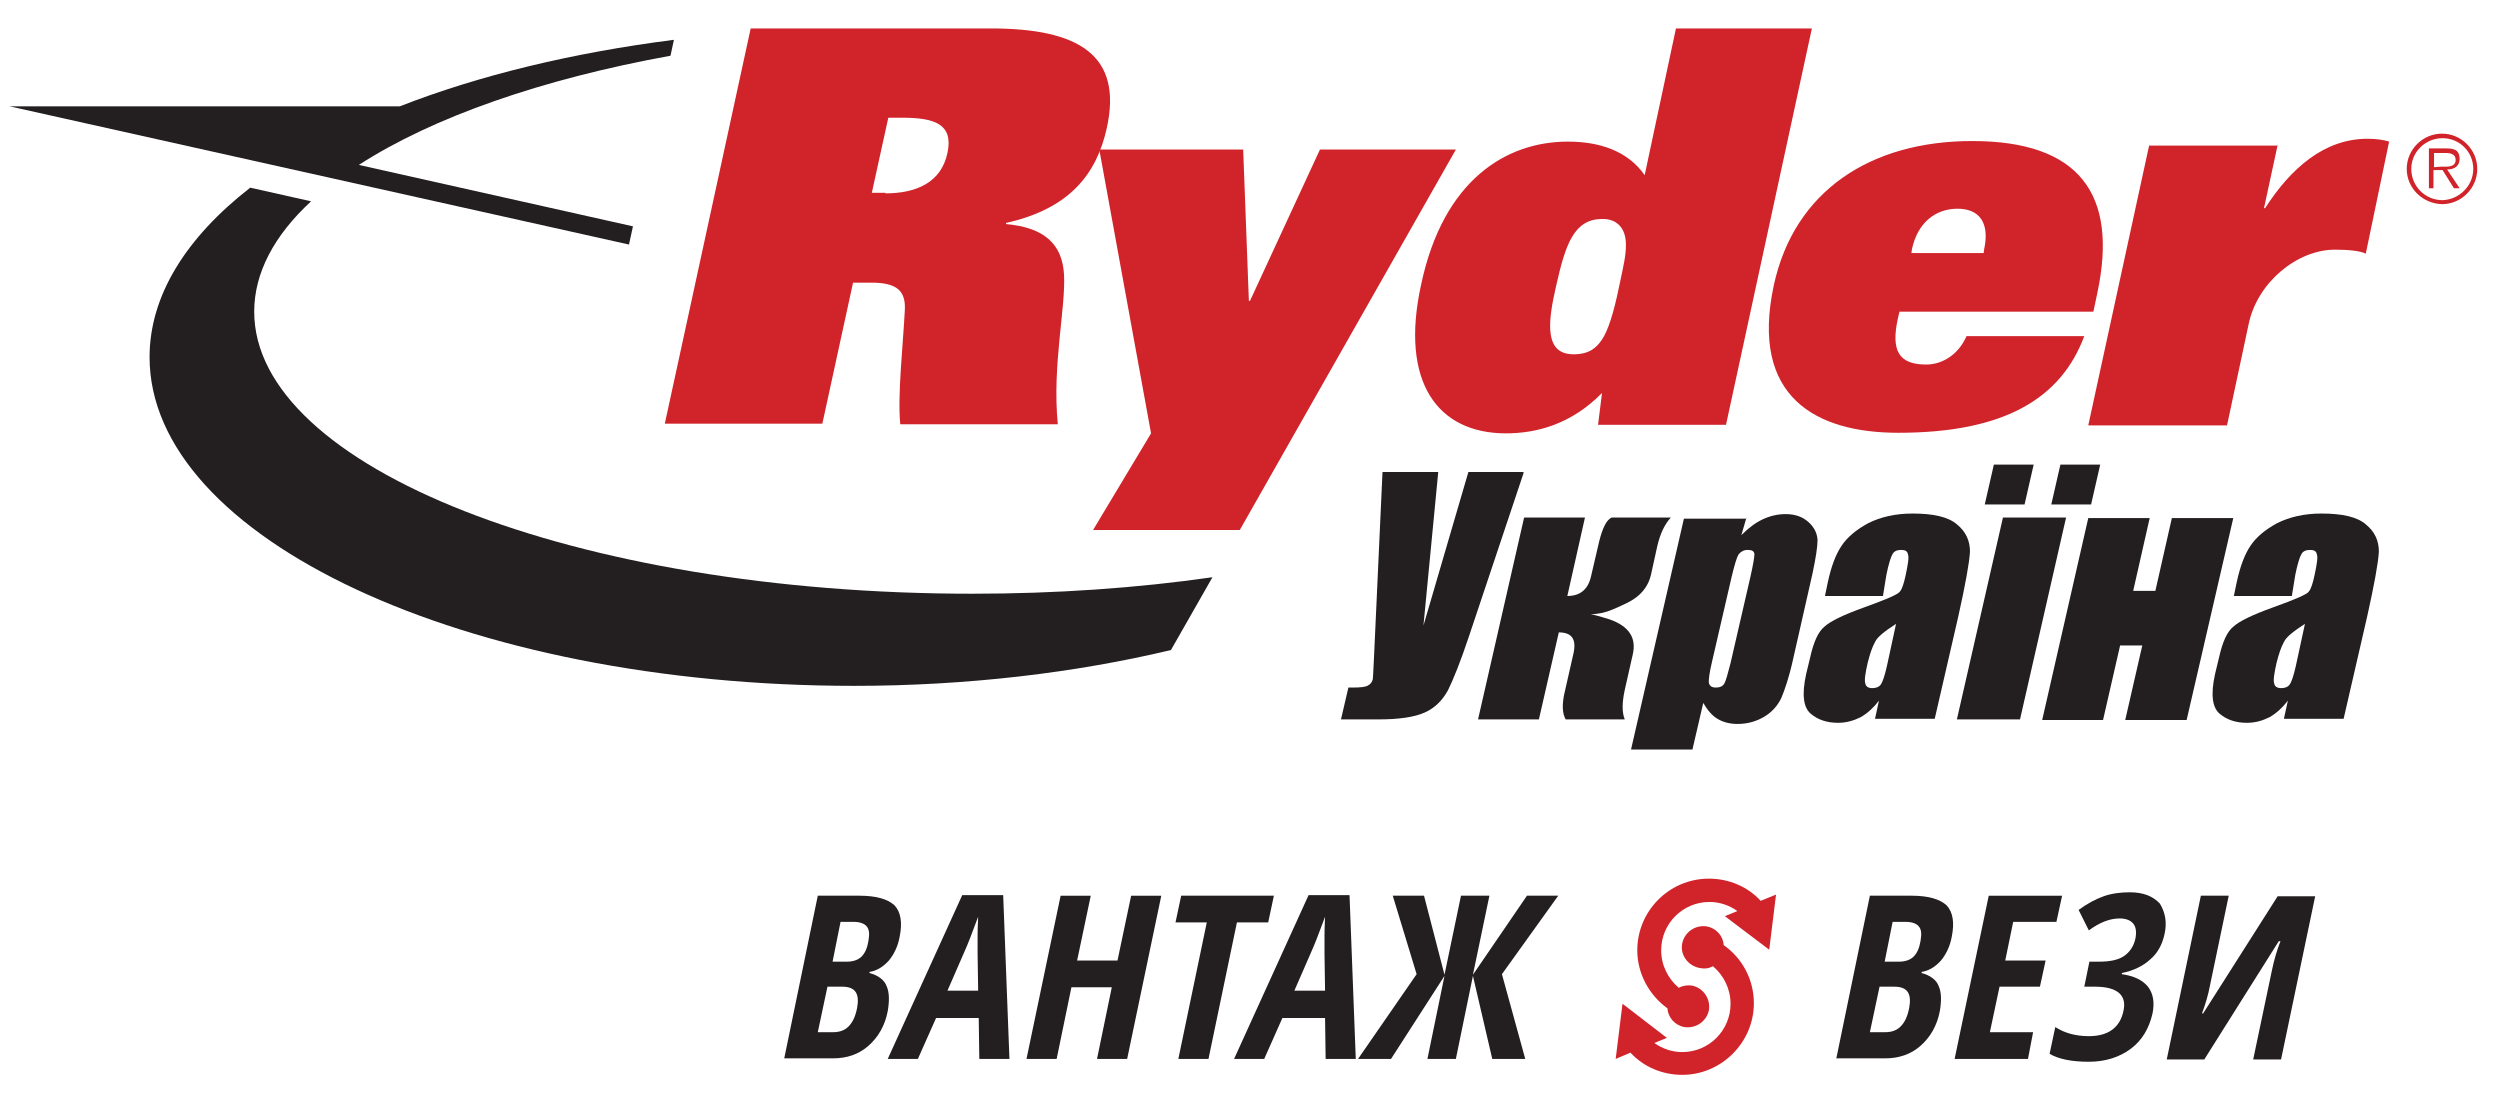
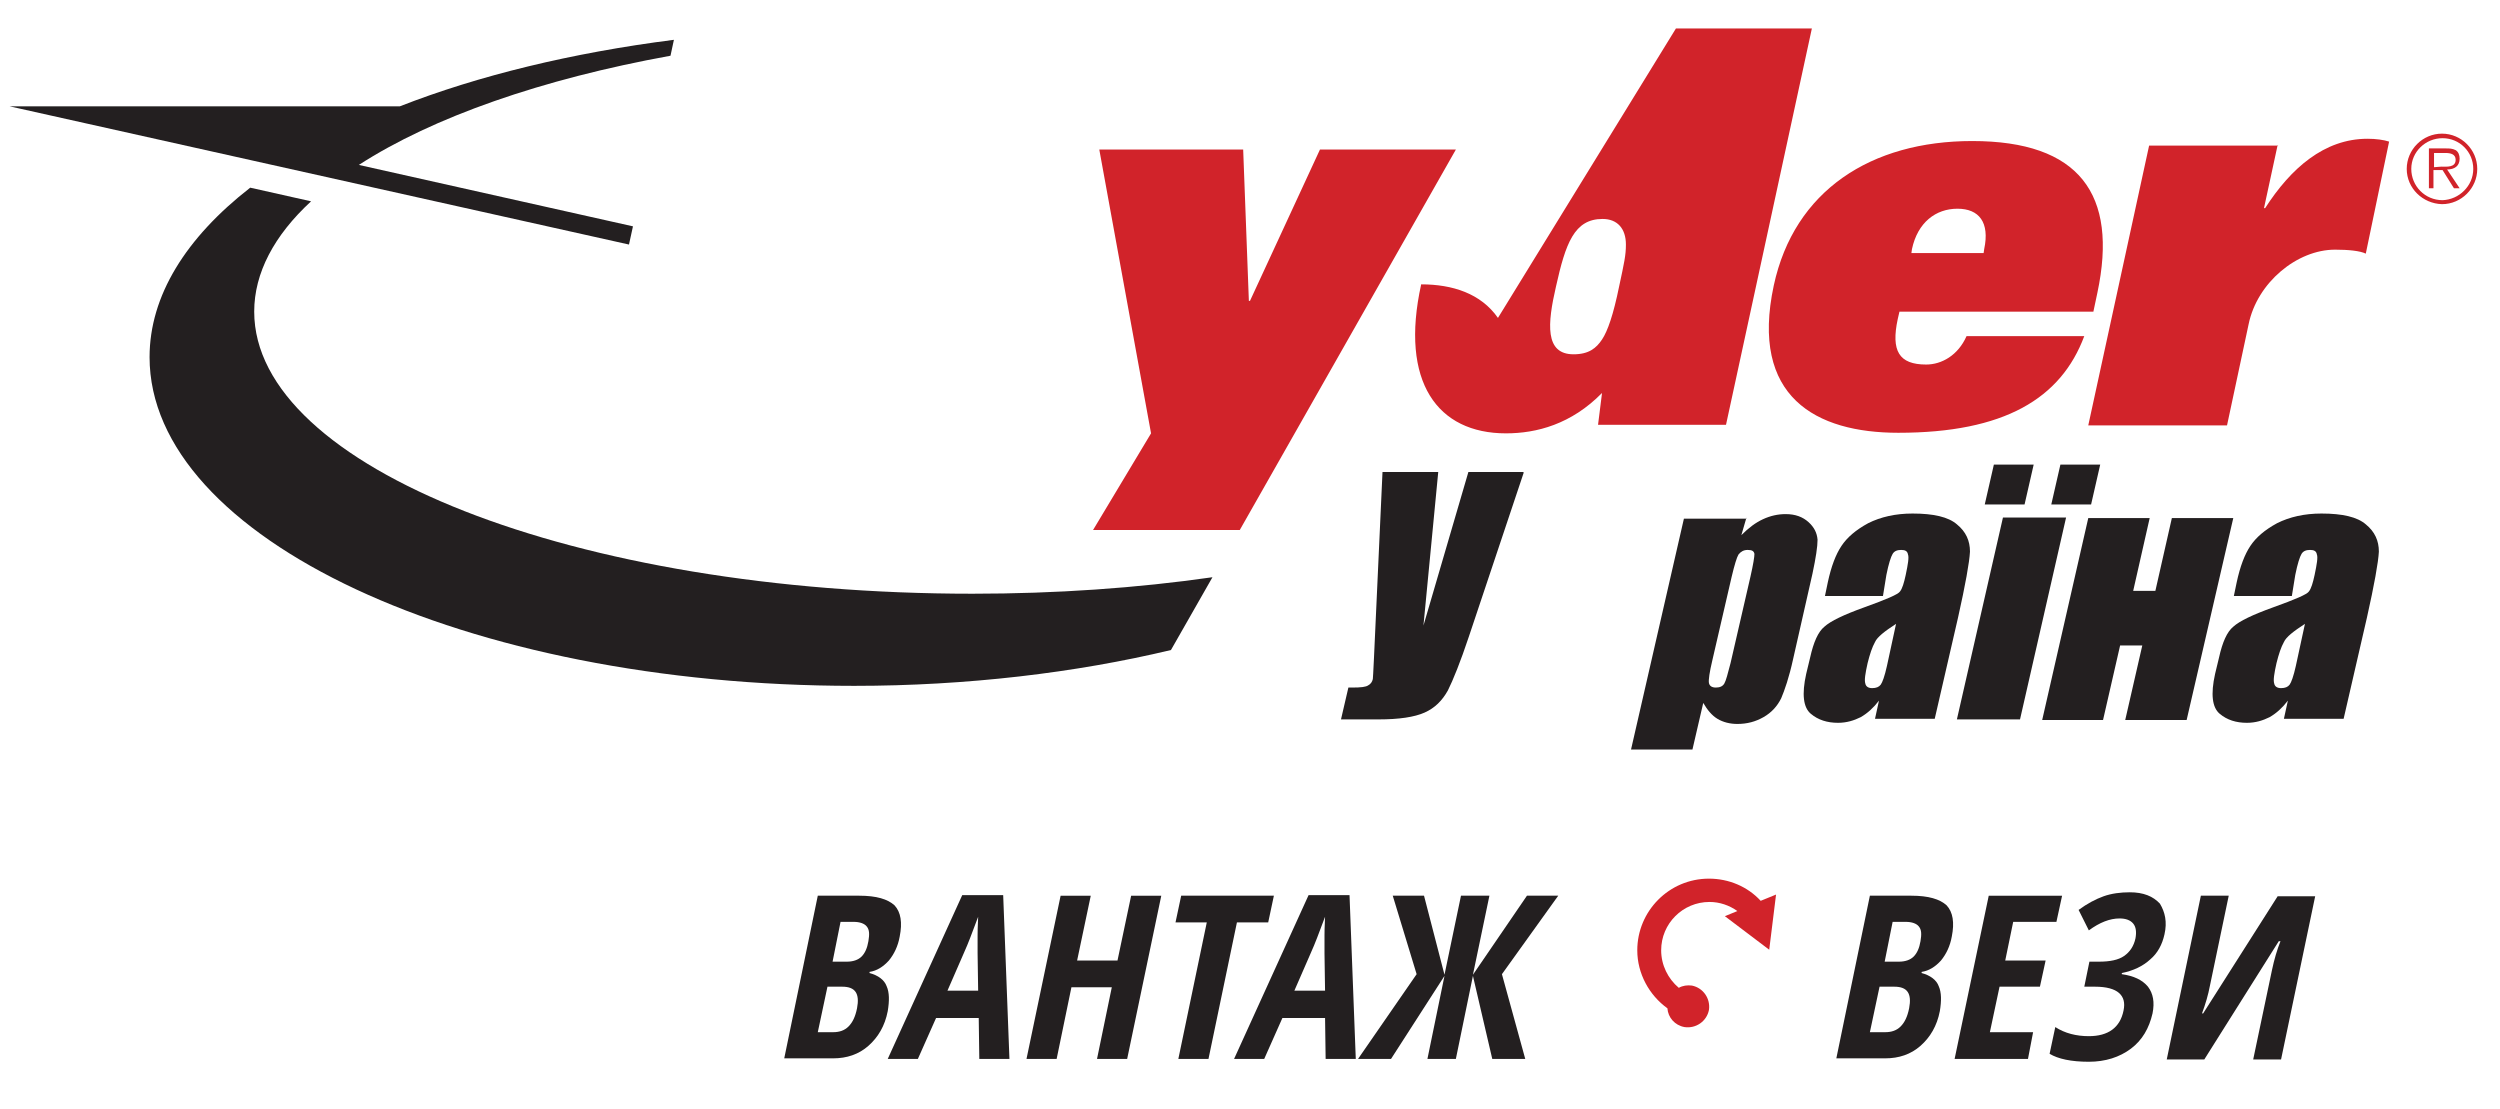
<svg xmlns="http://www.w3.org/2000/svg" id="Layer_1" x="0px" y="0px" viewBox="0 0 439.6 195" style="enable-background:new 0 0 439.6 195;" xml:space="preserve">
  <style type="text/css">	.st0{fill:#231F20;}	.st1{fill:#D1232A;}</style>
  <g>
    <g>
      <g>
        <path class="st0" d="M117.9,9.8C95.3,13.9,76.1,20.6,63.1,29l48.2,10.8l-0.7,3.2L1.7,18.7h68.6c13.8-5.4,30.2-9.4,48.2-11.7    L117.9,9.8 M205.9,114.3l7.3-12.8c-13.2,1.9-27.5,2.9-42.2,2.9c-69.8,0-126.3-22.2-126.3-49.6c0-6.8,3.5-13.4,10-19.4l-10.7-2.4    C32.7,41.8,26.3,52,26.3,62.8c0,31.8,55.5,57.8,123.9,57.8C170,120.6,189.2,118.3,205.9,114.3" />
        <g>
-           <path class="st1" d="M132,5h42.2c15.4,0,23.3,4.6,20.4,17.6c-1.8,8-6.5,14.1-17.7,16.6v0.2c6.7,0.6,9.9,3.5,10.2,8.9     c0.3,6-2.1,15.9-1.1,26.3h-27.7c-0.5-5.2,0.5-14,0.8-20c0.2-3.4-1.3-4.9-5.9-4.9h-3.2l-5.4,24.8h-27.7L132,5 M155.7,34     c5.4,0,9.8-1.9,10.9-7.1c1.1-5.1-2.3-6.2-7.9-6.2h-2.5l-2.9,13.2h2.4V34z" />
-           <path class="st1" d="M202.4,76.2l-9.1-49.9h25.3l1,26.6h0.2l12.3-26.6H256L218,93.2h-25.8L202.4,76.2 M281.7,69.1     c-5.4,5.5-11.5,7.1-16.9,7.1c-12,0-18.7-9-14.9-26.2c3.9-18.4,15-25.1,25.8-25.1c5.5,0,10.5,1.6,13.5,5.9L294.7,5h23.9     l-15.1,69.7h-22.5L281.7,69.1 M285.9,43c0-2.8-1.5-4.5-4.1-4.5c-5,0-6.5,4.3-8.2,11.9c-1.5,6.5-2,11.9,3.1,11.9     c2.7,0,4-1.1,5-2.6c1-1.5,2-4.4,3-9.3C285.6,46.2,285.9,44.9,285.9,43z M366.5,59.1c-4.1,11-14.1,17-32.7,17     c-14.5,0-26.1-6.3-21.9-25.9c3.6-16.7,17.1-25.4,34.9-25.4c18.8,0,25.7,9.3,22,26.7l-0.7,3.3h-34.1l-0.3,1.3c-1.2,5.6,0.2,8,5,8     c2.7,0,5.6-1.6,7.1-5H366.5 M348.8,44.5l0.1-0.7c1-4.7-0.9-7.1-4.7-7.1c-3.8,0-7,2.4-8,7.1l-0.1,0.7H348.8z M400.5,25.5     l-2.4,11.1h0.2c4.5-7,10.4-12.2,18-12.2c1.5,0,2.9,0.2,3.8,0.5L416,44.6c-1-0.5-3.1-0.7-5.4-0.7c-6.7,0-13.7,5.8-15.2,13.1     l-3.8,17.8h-24.4l10.7-49.2h22.7" />
+           <path class="st1" d="M202.4,76.2l-9.1-49.9h25.3l1,26.6h0.2l12.3-26.6H256L218,93.2h-25.8L202.4,76.2 M281.7,69.1     c-5.4,5.5-11.5,7.1-16.9,7.1c-12,0-18.7-9-14.9-26.2c5.5,0,10.5,1.6,13.5,5.9L294.7,5h23.9     l-15.1,69.7h-22.5L281.7,69.1 M285.9,43c0-2.8-1.5-4.5-4.1-4.5c-5,0-6.5,4.3-8.2,11.9c-1.5,6.5-2,11.9,3.1,11.9     c2.7,0,4-1.1,5-2.6c1-1.5,2-4.4,3-9.3C285.6,46.2,285.9,44.9,285.9,43z M366.5,59.1c-4.1,11-14.1,17-32.7,17     c-14.5,0-26.1-6.3-21.9-25.9c3.6-16.7,17.1-25.4,34.9-25.4c18.8,0,25.7,9.3,22,26.7l-0.7,3.3h-34.1l-0.3,1.3c-1.2,5.6,0.2,8,5,8     c2.7,0,5.6-1.6,7.1-5H366.5 M348.8,44.5l0.1-0.7c1-4.7-0.9-7.1-4.7-7.1c-3.8,0-7,2.4-8,7.1l-0.1,0.7H348.8z M400.5,25.5     l-2.4,11.1h0.2c4.5-7,10.4-12.2,18-12.2c1.5,0,2.9,0.2,3.8,0.5L416,44.6c-1-0.5-3.1-0.7-5.4-0.7c-6.7,0-13.7,5.8-15.2,13.1     l-3.8,17.8h-24.4l10.7-49.2h22.7" />
          <path class="st1" d="M423.2,29.7c0-3.4,2.8-6.2,6.2-6.2s6.2,2.8,6.2,6.2s-2.8,6.2-6.2,6.2C426,35.8,423.2,33.1,423.2,29.7      M434.9,29.7c0-3-2.4-5.4-5.4-5.4c-3,0-5.5,2.4-5.5,5.4s2.4,5.5,5.5,5.5C432.4,35.1,434.9,32.7,434.9,29.7z M432.5,33.1h-1     l-2-3.2h-1.6v3.2h-0.8v-7h3c0.6,0,1.1,0,1.7,0.3c0.5,0.3,0.7,0.9,0.7,1.5c0,1.3-0.9,1.9-2.2,1.9L432.5,33.1L432.5,33.1z      M429.3,29.3c0.9,0,2.5,0.2,2.5-1.2c0-1-0.9-1.2-1.8-1.2h-2v2.5L429.3,29.3L429.3,29.3z" />
        </g>
      </g>
      <g>
        <path class="st0" d="M267.9,83.2l-9.6,28.7c-1.5,4.5-2.8,7.7-3.7,9.5c-1,1.8-2.3,3.1-4.1,3.9c-1.8,0.8-4.5,1.2-8.1,1.2h-6.6    l1.3-5.6h0.7c1.5,0,2.4-0.1,2.8-0.4c0.4-0.2,0.7-0.6,0.8-1.1c0,0,0.1-1.3,0.2-3.7l1.5-32.7h9.8l-2.6,27l7.9-27H267.9z" />
-         <path class="st0" d="M278.7,91l-3.1,13.8c2.3,0,3.7-1.2,4.2-3.6l1.4-6c0.6-2.4,1.3-3.8,2.2-4.2h10.4c-1.1,1.2-1.9,2.9-2.4,5.1    l-1.1,5c-0.4,1.7-1.4,3.2-3.1,4.3c-0.6,0.4-1.8,1-3.7,1.8c-1.2,0.5-2.5,0.8-3.8,0.8c0.6,0.1,1.7,0.4,3.3,0.9    c3.4,1.2,4.8,3.2,4.1,6.2l-1.4,6.2c-0.5,2.3-0.5,4,0,5.2h-10.4c-0.6-1.1-0.6-2.5-0.3-4.2l1.7-7.5c0.5-2.4-0.3-3.6-2.6-3.6    l-3.5,15.3h-10.7L268,91H278.7z" />
        <path class="st0" d="M307.1,91l-0.9,3.1c1.3-1.3,2.5-2.2,3.8-2.8c1.3-0.6,2.6-0.9,4-0.9c1.7,0,3,0.5,4,1.4c1,0.9,1.5,1.9,1.6,3.1    c0,1.2-0.3,3.2-0.9,6l-3.4,15c-0.7,3.2-1.5,5.5-2.1,6.9c-0.7,1.4-1.7,2.5-3.1,3.3c-1.4,0.8-2.9,1.2-4.6,1.2    c-1.3,0-2.5-0.3-3.5-0.9c-1-0.6-1.8-1.6-2.5-2.8l-1.9,8.2h-10.8l9.3-40.6H307.1z M307.8,101.4c0.5-2.2,0.7-3.5,0.7-4    c-0.1-0.5-0.4-0.7-1.2-0.7c-0.7,0-1.2,0.3-1.6,0.8c-0.3,0.5-0.7,1.8-1.2,3.9l-3.4,14.7c-0.5,2.1-0.7,3.5-0.6,4    c0.1,0.5,0.5,0.8,1.2,0.8c0.7,0,1.2-0.2,1.5-0.7c0.3-0.5,0.6-1.7,1.1-3.6L307.8,101.4z" />
        <path class="st0" d="M331.1,104.8h-10.2l0.5-2.4c0.6-2.8,1.4-4.9,2.4-6.4c1-1.5,2.5-2.8,4.7-4c2.2-1.1,4.8-1.7,7.8-1.7    c3.7,0,6.3,0.6,7.8,1.9c1.6,1.3,2.3,2.9,2.3,4.8c-0.1,1.9-0.8,5.8-2.1,11.6l-4.1,17.8h-10.5l0.7-3.2c-1,1.3-2,2.2-3.2,2.9    c-1.2,0.6-2.5,1-4,1c-1.9,0-3.5-0.5-4.8-1.6c-1.3-1.1-1.6-3.4-0.8-7l0.7-2.9c0.6-2.7,1.4-4.5,2.5-5.4c1.1-1,3.4-2.1,7-3.4    c3.9-1.4,6-2.3,6.3-2.8c0.4-0.5,0.7-1.5,1-2.9c0.4-1.9,0.6-3.1,0.4-3.6c-0.1-0.6-0.5-0.8-1.2-0.8c-0.7,0-1.2,0.2-1.5,0.7    c-0.3,0.5-0.7,1.7-1.1,3.7L331.1,104.8z M333.4,109.7c-2,1.3-3.3,2.3-3.7,3.2c-0.5,0.9-0.9,2.1-1.3,3.7c-0.4,1.8-0.6,3-0.4,3.6    c0.1,0.5,0.5,0.8,1.2,0.8c0.7,0,1.2-0.2,1.5-0.6c0.3-0.4,0.7-1.5,1.1-3.3L333.4,109.7z" />
        <path class="st0" d="M363.3,91l-8.1,35.5h-11.1l8.1-35.5H363.3z M357.6,81.7l-1.6,7h-7l1.6-7H357.6z M369.3,81.7l-1.6,7h-7l1.6-7    H369.3z" />
        <path class="st0" d="M384.5,126.6h-10.8l3-13.1h-3.9l-3,13.1h-10.7l8.1-35.5H378l-2.9,12.8h3.9l2.9-12.8h10.8L384.5,126.6z" />
        <path class="st0" d="M403,104.8h-10.2l0.5-2.4c0.6-2.8,1.4-4.9,2.4-6.4c1-1.5,2.5-2.8,4.7-4c2.2-1.1,4.8-1.7,7.8-1.7    c3.7,0,6.3,0.6,7.8,1.9c1.6,1.3,2.3,2.9,2.3,4.8c-0.1,1.9-0.8,5.8-2.1,11.6l-4.1,17.8h-10.5l0.7-3.2c-1,1.3-2,2.2-3.2,2.9    c-1.2,0.6-2.5,1-4,1c-1.9,0-3.5-0.5-4.8-1.6c-1.3-1.1-1.6-3.4-0.8-7l0.7-2.9c0.6-2.7,1.4-4.5,2.5-5.4c1.1-1,3.4-2.1,7-3.4    c3.9-1.4,6-2.3,6.3-2.8c0.4-0.5,0.7-1.5,1-2.9c0.4-1.9,0.6-3.1,0.4-3.6c-0.1-0.6-0.5-0.8-1.2-0.8c-0.7,0-1.2,0.2-1.5,0.7    c-0.3,0.5-0.7,1.7-1.1,3.7L403,104.8z M405.3,109.7c-2,1.3-3.3,2.3-3.7,3.2c-0.5,0.9-0.9,2.1-1.3,3.7c-0.4,1.8-0.6,3-0.4,3.6    c0.1,0.5,0.5,0.8,1.2,0.8c0.7,0,1.2-0.2,1.5-0.6c0.3-0.4,0.7-1.5,1.1-3.3L405.3,109.7z" />
      </g>
    </g>
    <g>
      <g>
        <g>
          <g>
            <path class="st1" d="M312.3,157.3l-1.2,9.7l-7.8-5.9l2.2-0.9c-1.4-1-3.1-1.6-4.9-1.6c-4.7,0-8.5,3.8-8.5,8.5      c0,2.6,1.2,5,3.1,6.6c0.7-0.4,1.5-0.5,2.3-0.4c2,0.4,3.3,2.3,3,4.3c-0.4,2-2.3,3.3-4.3,3c-1.7-0.3-2.9-1.7-3-3.3      c-3.2-2.3-5.3-6.1-5.3-10.2c0-6.9,5.6-12.6,12.6-12.6c3.5,0,6.8,1.4,9.1,3.9L312.3,157.3z" />
          </g>
        </g>
        <g>
          <g>
-             <path class="st1" d="M308.4,176.4c0,6.9-5.7,12.6-12.6,12.6c-3.5,0-6.8-1.4-9.1-3.9l-2.6,1.1l1.2-9.7l7.8,6l-2.2,0.9      c1.4,1,3.1,1.6,4.9,1.6c4.7,0,8.5-3.8,8.5-8.5c0-2.6-1.2-5-3.1-6.6c-0.7,0.4-1.5,0.5-2.4,0.3c-2-0.4-3.4-2.3-3-4.3      c0.4-2,2.3-3.3,4.3-3c1.7,0.3,2.9,1.7,3,3.3C306.4,168.5,308.4,172.3,308.4,176.4z" />
-           </g>
+             </g>
        </g>
      </g>
      <g>
        <path class="st0" d="M143.8,157.5h7.3c3,0,5,0.6,6.2,1.7c1.1,1.2,1.4,3,0.9,5.5c-0.3,1.7-1,3.1-1.9,4.2c-1,1.1-2.1,1.8-3.4,2    l0,0.2c1.5,0.4,2.6,1.2,3,2.3c0.5,1.1,0.5,2.6,0.2,4.4c-0.5,2.6-1.7,4.6-3.4,6.1c-1.7,1.5-3.8,2.2-6.2,2.2h-8.6L143.8,157.5z     M145.5,173.5l-1.7,8h2.7c1.1,0,2-0.3,2.7-1c0.7-0.7,1.2-1.7,1.5-3.2c0.5-2.6-0.3-3.8-2.6-3.8H145.5z M146.4,169.1h2.5    c1.1,0,2-0.3,2.6-0.9c0.6-0.6,1-1.5,1.2-2.7c0.2-1.2,0.2-2-0.3-2.6c-0.4-0.5-1.2-0.8-2.3-0.8h-2.3L146.4,169.1z" />
        <path class="st0" d="M172.2,186.2l-0.1-7.2h-7.5l-3.2,7.2h-5.3l13.1-28.8h7.2l1.1,28.8H172.2z M172,174.3l-0.1-6.7    c0-0.4,0-1.4,0-3.1c0-1.6,0.1-2.7,0.1-3.3c-0.4,1.1-0.9,2.4-1.4,3.7c-0.5,1.4-1.9,4.4-4,9.3H172z" />
        <path class="st0" d="M198.2,186.2h-5.3l2.6-12.6h-7.1l-2.6,12.6h-5.3l6-28.7h5.3l-2.4,11.4h7.1l2.4-11.4h5.3L198.2,186.2z" />
        <path class="st0" d="M212.5,186.2h-5.3l5-24h-5.5l1-4.7H224l-1,4.7h-5.5L212.5,186.2z" />
        <path class="st0" d="M233.1,186.2L233,179h-7.5l-3.2,7.2H217l13.1-28.8h7.2l1.1,28.8H233.1z M233,174.3l-0.1-6.7    c0-0.4,0-1.4,0-3.1c0-1.6,0.1-2.7,0.1-3.3c-0.4,1.1-0.9,2.4-1.4,3.7c-0.5,1.4-1.9,4.4-4,9.3H233z" />
        <path class="st0" d="M249.1,171.3l-4.2-13.8h5.5l3.6,13.9l2.9-13.9h5l-2.9,13.9l9.5-13.9h5.5l-9.9,13.8l4.1,14.9h-5.8l-3.4-14.6    l-3,14.6h-5l3-14.6l-9.4,14.6h-5.8L249.1,171.3z" />
        <path class="st0" d="M328.8,157.5h7.3c3,0,5,0.6,6.2,1.7c1.1,1.2,1.4,3,0.9,5.5c-0.3,1.7-1,3.1-1.9,4.2c-1,1.1-2.1,1.8-3.4,2    l0,0.2c1.5,0.4,2.6,1.2,3,2.3c0.5,1.1,0.5,2.6,0.2,4.4c-0.5,2.6-1.7,4.6-3.4,6.1c-1.7,1.5-3.8,2.2-6.2,2.2h-8.6L328.8,157.5z     M330.5,173.5l-1.7,8h2.7c1.1,0,2-0.3,2.7-1c0.7-0.7,1.2-1.7,1.5-3.2c0.5-2.6-0.3-3.8-2.6-3.8H330.5z M331.4,169.1h2.5    c1.1,0,2-0.3,2.6-0.9c0.6-0.6,1-1.5,1.2-2.7c0.2-1.2,0.2-2-0.3-2.6c-0.4-0.5-1.2-0.8-2.3-0.8h-2.3L331.4,169.1z" />
        <path class="st0" d="M356.6,186.2h-12.9l6-28.7h12.9l-1,4.6H354l-1.4,6.8h7.1l-1,4.6h-7.1l-1.7,8h7.6L356.6,186.2z" />
        <path class="st0" d="M380.6,164.3c-0.4,1.8-1.2,3.3-2.5,4.4c-1.3,1.2-3,2-5,2.4l0,0.2c2.1,0.3,3.6,1,4.6,2.2    c0.9,1.2,1.2,2.7,0.8,4.7c-0.6,2.6-1.8,4.7-3.8,6.2c-2,1.5-4.5,2.3-7.4,2.3c-3.1,0-5.4-0.5-6.9-1.4l1-4.7    c1.7,1.1,3.7,1.6,5.9,1.6c3.4,0,5.5-1.5,6.1-4.5c0.3-1.4,0-2.4-0.8-3.1c-0.8-0.7-2.2-1.1-4.2-1.1h-1.9l0.9-4.4h1.7    c1.9,0,3.4-0.3,4.4-1c1-0.7,1.7-1.7,2-3.1c0.2-1.1,0.1-2-0.4-2.6c-0.5-0.6-1.3-0.9-2.4-0.9c-1.7,0-3.5,0.7-5.4,2.1l-1.8-3.6    c1.5-1.1,3-1.9,4.4-2.4c1.4-0.5,3-0.7,4.6-0.7c2.4,0,4.1,0.7,5.3,2C380.7,160.4,381.1,162.1,380.6,164.3z" />
        <path class="st0" d="M387,157.5h4.9l-3.3,15.8c-0.3,1.6-0.8,3.3-1.4,4.9h0.2l13.1-20.6h6.6l-6,28.7h-4.9l3.3-15.7    c0.4-1.9,0.9-3.6,1.5-5.1h-0.3l-13.1,20.8H381L387,157.5z" />
      </g>
    </g>
  </g>
</svg>